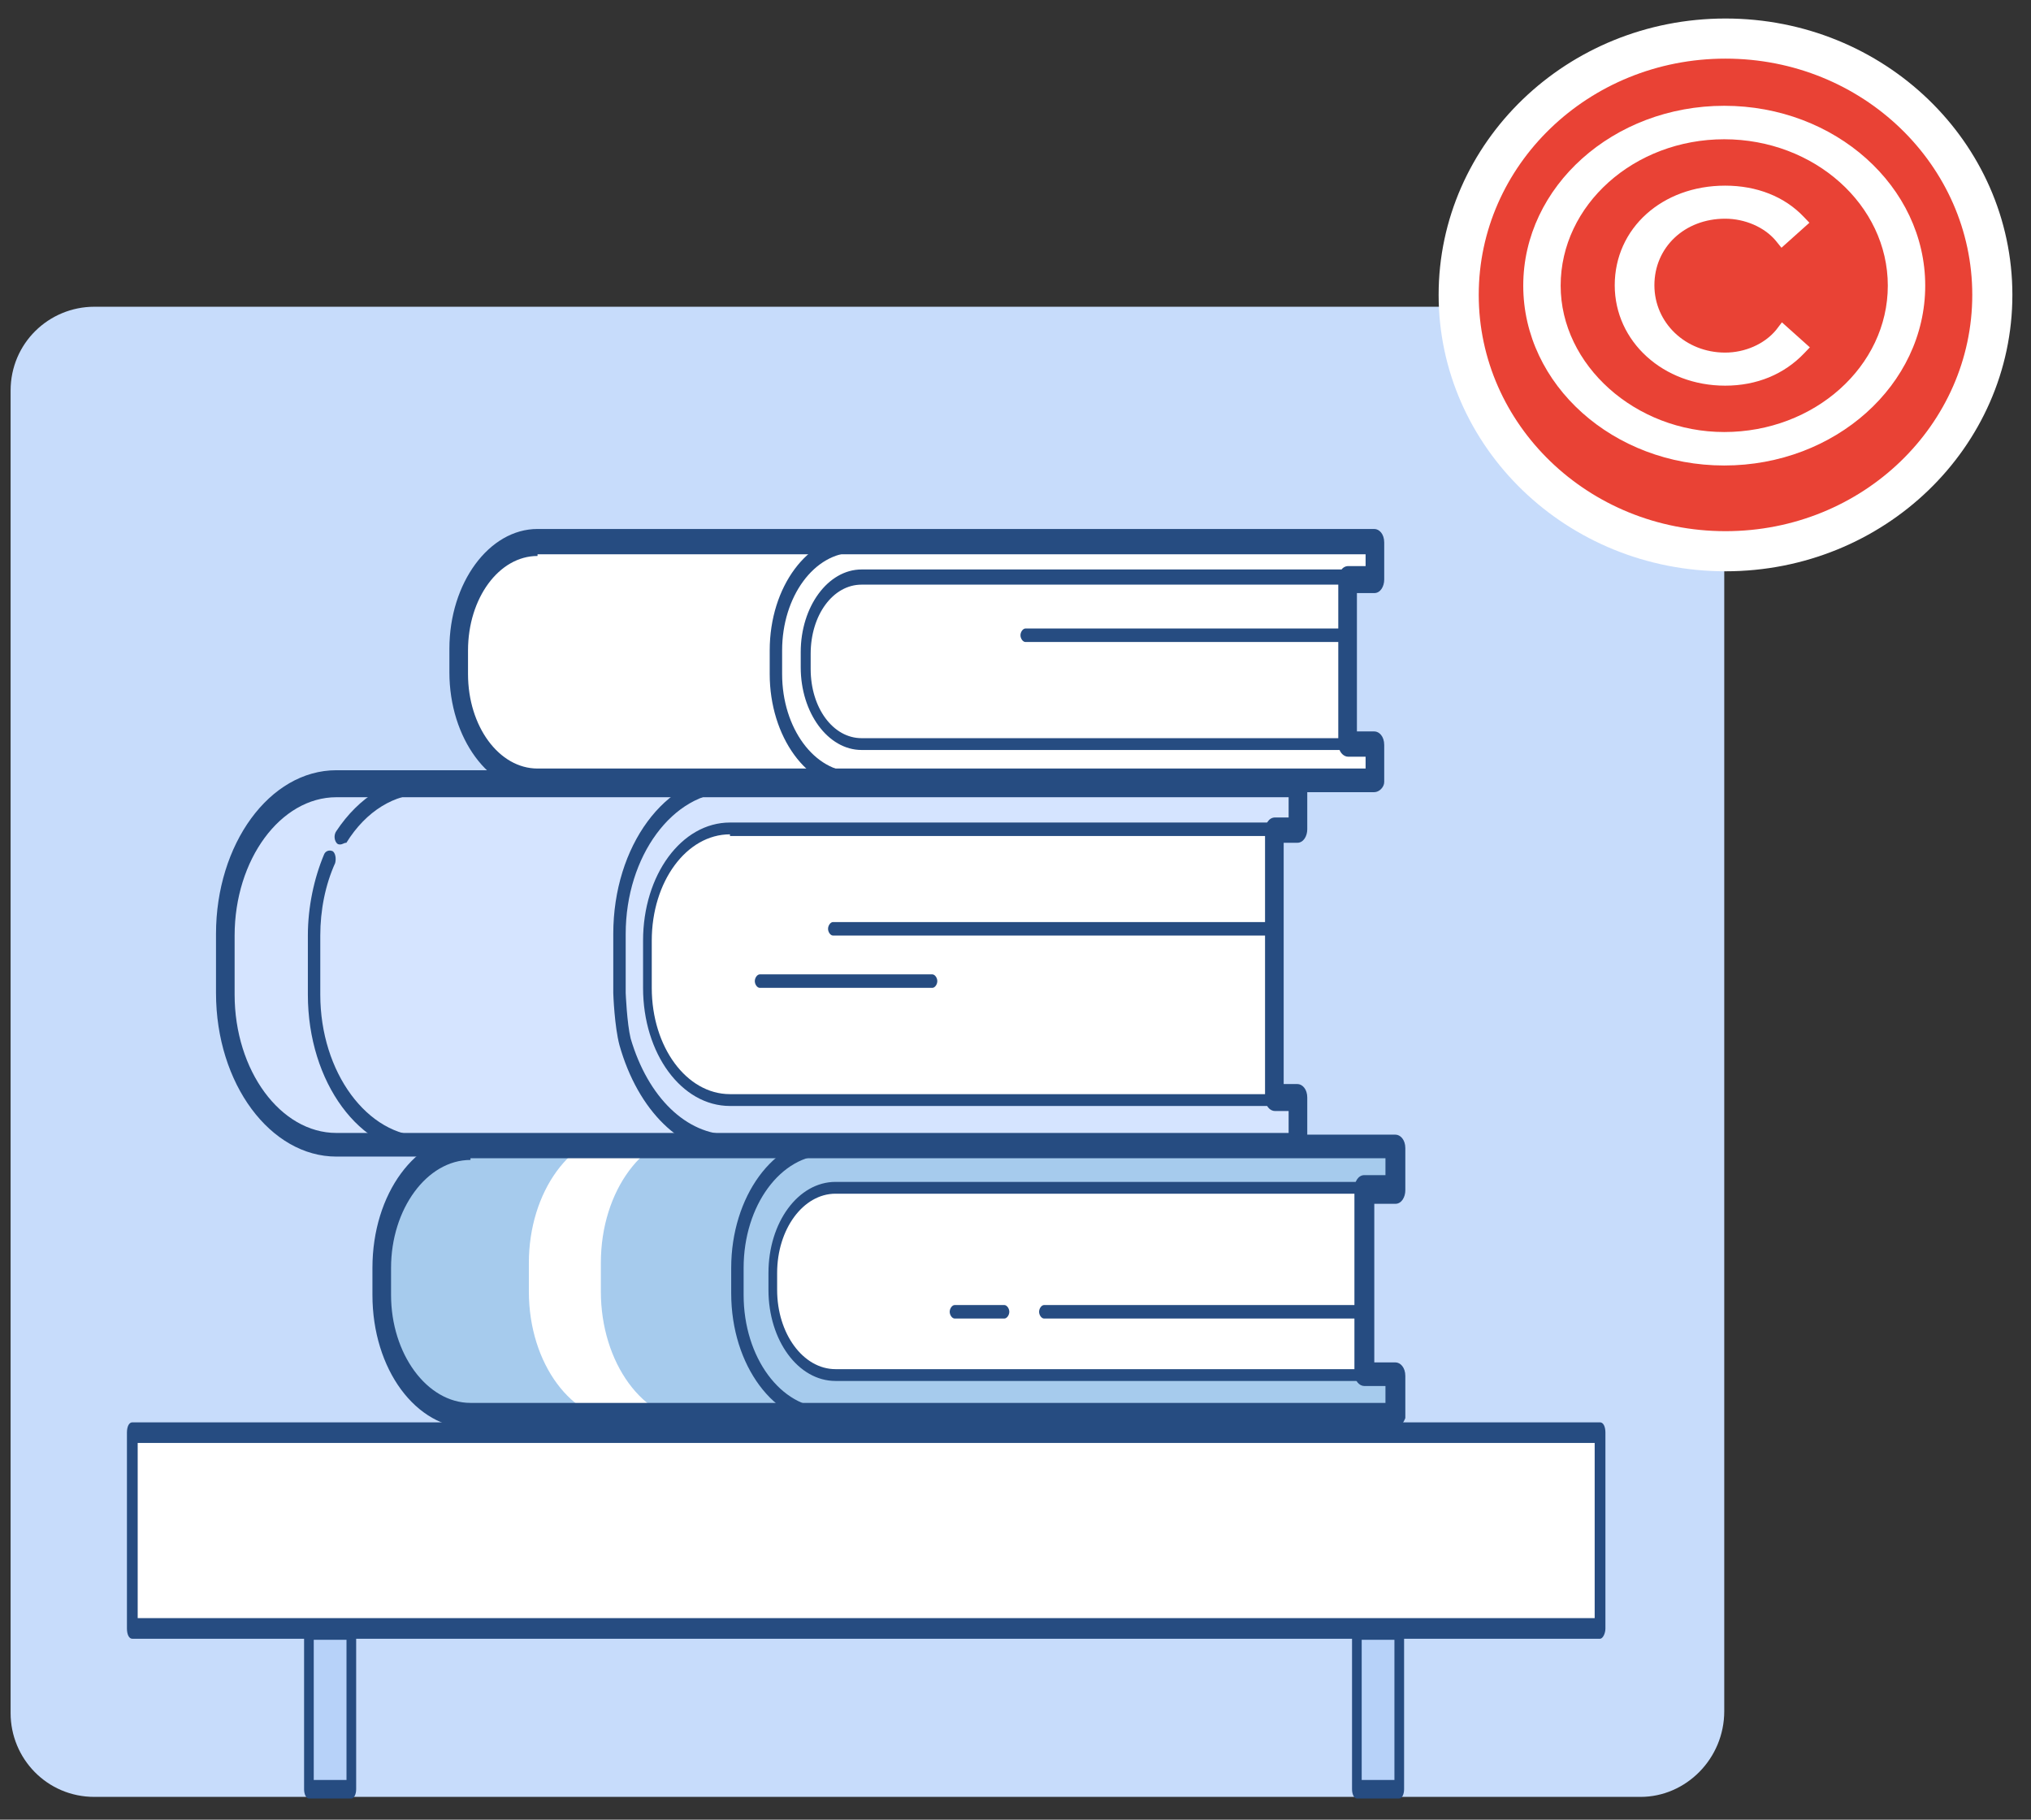
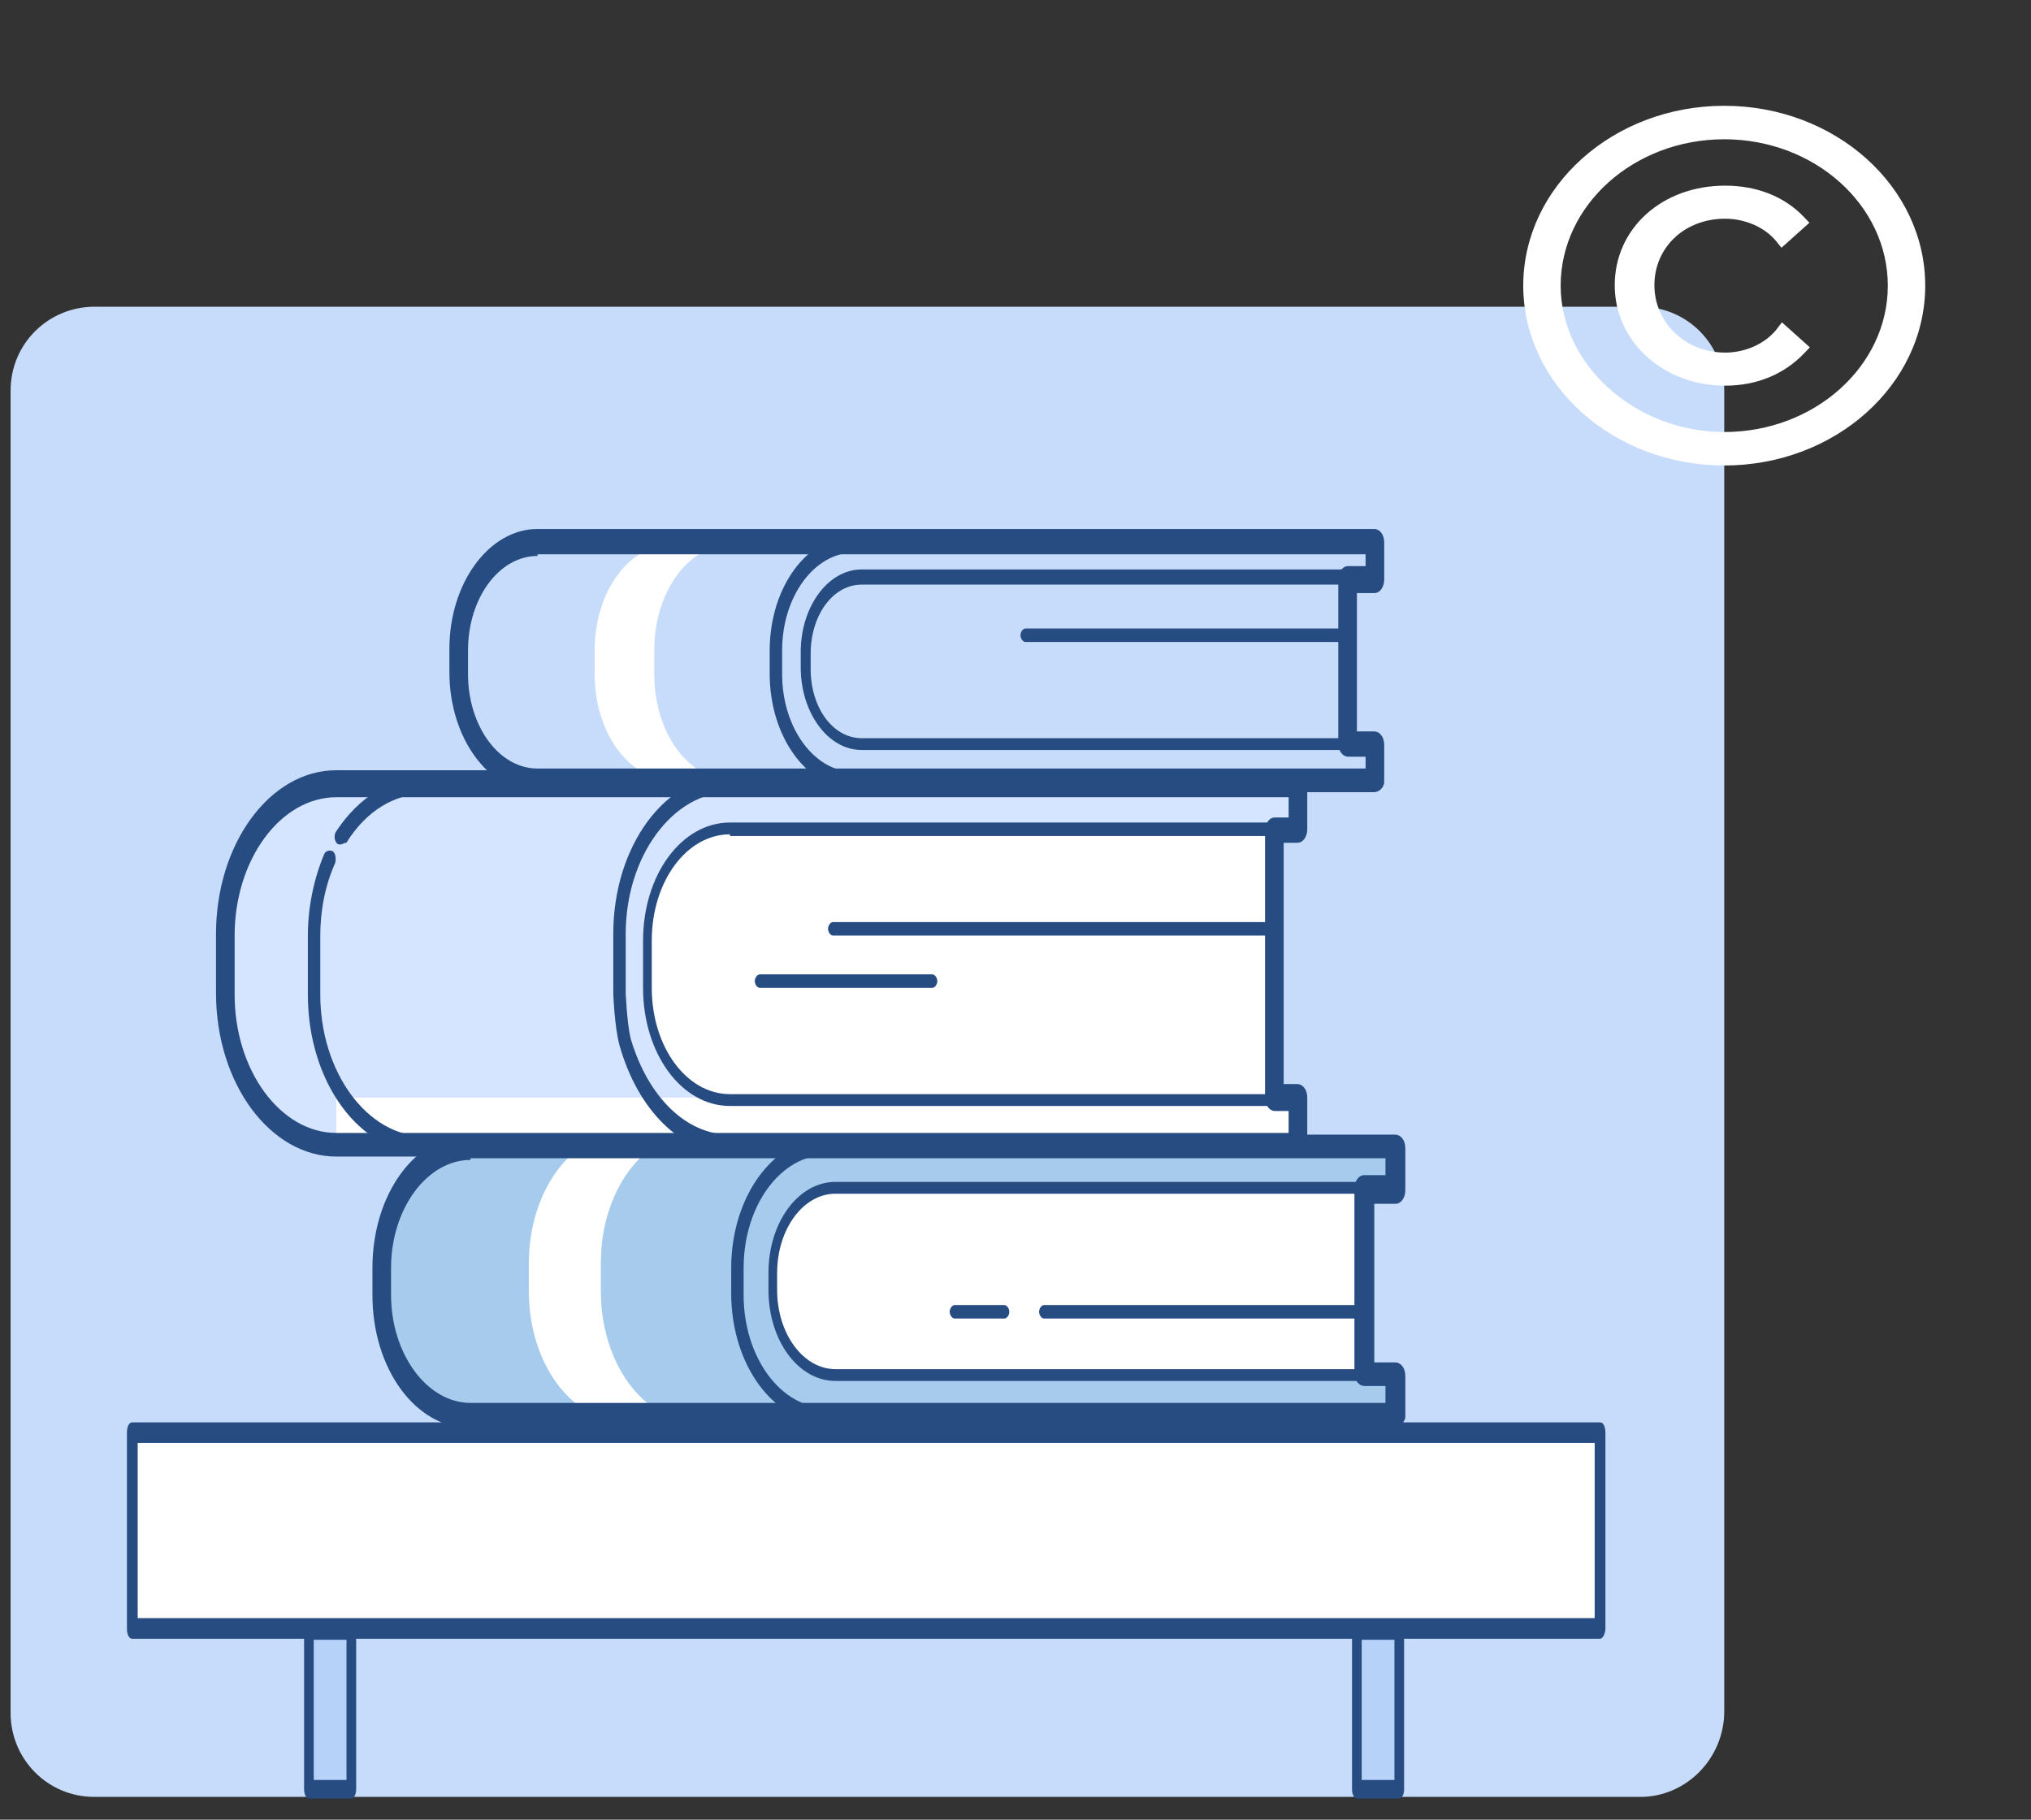
<svg xmlns="http://www.w3.org/2000/svg" width="96" height="86" viewBox="0 0 96 86" fill="none">
  <rect x="0" y="0" width="96" height="86" fill="#333333" stroke="none" />
  <path d="M77.542 84.924H4.461C2.223 84.924 0.501 83.114 0.501 80.959V18.462C0.501 16.221 2.309 14.497 4.461 14.497H77.542C79.78 14.497 81.501 16.307 81.501 18.462V80.873C81.501 83.114 79.694 84.924 77.542 84.924Z" fill="#C7DCFB" />
-   <path d="M63.727 35.126V27.392H64.959V25.638H25.408C23.355 25.638 21.711 27.87 21.711 30.661V31.777C21.711 34.568 23.355 36.801 25.408 36.801H64.959V35.047H63.727V35.126Z" fill="white" />
  <path d="M64.49 64.868V56.176H65.898V54.183H22.24C19.892 54.183 18.015 56.735 18.015 59.924V61.2C18.015 64.389 19.892 66.941 22.24 66.941H65.957V64.947H64.49V64.868Z" fill="white" />
  <path d="M64.49 64.868V56.176H65.898V54.183H22.24C19.892 54.183 18.015 56.735 18.015 59.924V61.2C18.015 64.389 19.892 66.941 22.24 66.941H65.957V64.947H64.49V64.868Z" fill="#A6CBED" />
  <path d="M29.516 67.18C27.051 67.18 24.998 64.469 24.998 61.04V59.685C24.998 56.336 26.993 53.545 29.516 53.545H32.919C30.455 53.545 28.401 56.256 28.401 59.685V61.04C28.401 64.389 30.396 67.18 32.919 67.18H29.516Z" fill="white" />
  <path d="M60.206 51.871V39.273H61.321V37.12H15.902C13.026 37.12 10.679 40.309 10.679 44.216V47.007C10.679 50.914 13.026 54.103 15.902 54.103H61.321V51.871H60.206Z" fill="white" />
-   <path opacity="0.3" d="M60.206 51.871V39.273H61.321V37.12H15.902C13.026 37.12 10.679 40.309 10.679 44.216V47.007C10.679 50.914 13.026 54.103 15.902 54.103H61.321V51.871H60.206Z" fill="#73A5FF" />
+   <path opacity="0.3" d="M60.206 51.871V39.273H61.321V37.12H15.902C13.026 37.12 10.679 40.309 10.679 44.216V47.007C10.679 50.914 13.026 54.103 15.902 54.103V51.871H60.206Z" fill="#73A5FF" />
  <path d="M34.503 51.95H60.206V39.193H34.503C32.332 39.193 30.63 41.585 30.63 44.455V46.688C30.63 49.559 32.391 51.95 34.503 51.95Z" fill="white" />
  <path d="M39.492 64.947H64.549V56.097H39.492C37.849 56.097 36.499 57.931 36.499 60.163V60.961C36.499 63.114 37.849 64.947 39.492 64.947Z" fill="white" />
  <path d="M64.548 65.266H39.492C37.731 65.266 36.323 63.353 36.323 60.961V60.163C36.323 57.771 37.731 55.858 39.492 55.858H64.548C64.666 55.858 64.783 56.017 64.783 56.176V65.027C64.724 65.107 64.666 65.266 64.548 65.266ZM39.492 56.416C37.966 56.416 36.733 58.09 36.733 60.163V60.961C36.733 63.034 37.966 64.708 39.492 64.708H64.314V56.416H39.492Z" fill="#264C81" />
  <path d="M39.08 67.26C36.616 67.26 34.562 64.549 34.562 61.12V59.924C34.562 56.575 36.557 53.785 39.08 53.785C39.257 53.785 39.374 53.944 39.374 54.183C39.374 54.422 39.257 54.582 39.08 54.582C36.909 54.582 35.149 56.974 35.149 59.924V61.2C35.149 64.15 36.909 66.542 39.08 66.542C39.257 66.542 39.374 66.702 39.374 66.941C39.374 67.18 39.257 67.26 39.08 67.26Z" fill="#264C81" />
  <path d="M65.957 67.499H22.239C19.657 67.499 17.604 64.708 17.604 61.2V59.924C17.604 56.416 19.657 53.625 22.239 53.625H65.957C66.191 53.625 66.426 53.864 66.426 54.263V56.256C66.426 56.575 66.25 56.894 65.957 56.894H64.959V64.389H65.957C66.191 64.389 66.426 64.628 66.426 65.027V67.02C66.367 67.18 66.191 67.499 65.957 67.499ZM22.239 54.821C20.186 54.821 18.484 57.133 18.484 59.924V61.2C18.484 63.99 20.186 66.303 22.239 66.303H65.487V65.505H64.49C64.255 65.505 64.02 65.266 64.02 64.868V56.176C64.02 55.858 64.196 55.538 64.49 55.538H65.487V54.741H22.239V54.821Z" fill="#264C81" />
  <path d="M63.726 35.445H40.724C39.139 35.445 37.848 33.691 37.848 31.538V30.821C37.848 28.668 39.139 26.914 40.724 26.914H63.726C63.844 26.914 63.961 27.073 63.961 27.233V35.047C63.961 35.366 63.844 35.445 63.726 35.445ZM40.724 27.631C39.374 27.631 38.318 29.067 38.318 30.901V31.618C38.318 33.452 39.374 34.887 40.724 34.887H63.492V27.631H40.724Z" fill="#264C81" />
  <path d="M40.372 37.279C38.142 37.279 36.382 34.808 36.382 31.857V30.741C36.382 27.711 38.201 25.319 40.372 25.319C40.548 25.319 40.666 25.479 40.666 25.718C40.666 25.957 40.548 26.116 40.372 26.116C38.494 26.116 36.969 28.19 36.969 30.741V31.857C36.969 34.409 38.494 36.482 40.372 36.482C40.548 36.482 40.666 36.642 40.666 36.881C40.666 37.12 40.548 37.279 40.372 37.279Z" fill="#264C81" />
  <path d="M31.804 36.881C29.75 36.881 28.107 34.648 28.107 31.857V30.741C28.107 27.95 29.75 25.718 31.804 25.718H34.621C32.567 25.718 30.924 27.95 30.924 30.741V31.857C30.924 34.648 32.567 36.881 34.621 36.881H31.804Z" fill="white" />
  <path d="M64.959 37.439H25.408C23.119 37.439 21.242 34.887 21.242 31.777V30.661C21.242 27.552 23.119 25 25.408 25H64.959C65.194 25 65.428 25.239 65.428 25.638V27.392C65.428 27.711 65.252 28.03 64.959 28.03H64.138V34.568H64.959C65.194 34.568 65.428 34.807 65.428 35.206V36.96C65.428 37.2 65.194 37.439 64.959 37.439ZM25.408 26.276C23.589 26.276 22.122 28.269 22.122 30.741V31.857C22.122 34.329 23.589 36.322 25.408 36.322H64.548V35.764H63.727C63.492 35.764 63.257 35.525 63.257 35.126V27.392C63.257 27.073 63.433 26.754 63.727 26.754H64.548V26.196H25.408V26.276Z" fill="#264C81" />
  <path d="M60.206 52.27H34.504C32.216 52.27 30.396 49.798 30.396 46.688V44.456C30.396 41.346 32.216 38.874 34.504 38.874H60.206C60.324 38.874 60.441 39.033 60.441 39.193V51.951C60.441 52.11 60.324 52.27 60.206 52.27ZM34.504 39.432C32.45 39.432 30.807 41.665 30.807 44.456V46.688C30.807 49.479 32.45 51.711 34.504 51.711H59.972V39.512H34.504V39.432Z" fill="#264C81" />
  <path d="M34.504 54.502C32.215 54.502 30.161 52.509 29.281 49.399C29.047 48.522 28.988 47.007 28.988 46.927V44.137C28.988 39.99 31.452 36.642 34.504 36.642C34.68 36.642 34.797 36.801 34.797 37.04C34.797 37.279 34.68 37.439 34.504 37.439C31.805 37.439 29.575 40.469 29.575 44.137V46.927C29.575 46.927 29.633 48.363 29.809 49.08C30.631 51.871 32.45 53.625 34.504 53.625C34.68 53.625 34.797 53.785 34.797 54.024C34.797 54.263 34.68 54.502 34.504 54.502Z" fill="#264C81" />
  <path d="M20.068 54.502C17.017 54.502 14.552 51.153 14.552 47.007V44.216C14.552 42.861 14.846 41.505 15.315 40.389C15.374 40.229 15.55 40.15 15.726 40.229C15.843 40.309 15.902 40.548 15.843 40.788C15.374 41.824 15.139 43.02 15.139 44.216V47.007C15.139 50.675 17.369 53.705 20.068 53.705C20.244 53.705 20.362 53.864 20.362 54.103C20.362 54.343 20.186 54.502 20.068 54.502Z" fill="#264C81" />
  <path d="M16.078 39.91C16.02 39.91 15.961 39.91 15.902 39.831C15.785 39.671 15.785 39.432 15.902 39.273C16.959 37.678 18.484 36.721 20.069 36.721C20.245 36.721 20.362 36.88 20.362 37.12C20.362 37.359 20.245 37.518 20.069 37.518C18.66 37.518 17.311 38.316 16.372 39.831C16.255 39.831 16.196 39.91 16.078 39.91Z" fill="#264C81" />
  <path d="M61.321 54.662H15.902C12.792 54.662 10.21 51.233 10.21 46.927V44.136C10.21 39.911 12.733 36.402 15.902 36.402H61.321C61.556 36.402 61.791 36.641 61.791 37.04V39.193C61.791 39.512 61.614 39.831 61.321 39.831H60.676V51.233H61.321C61.556 51.233 61.791 51.472 61.791 51.871V54.103C61.732 54.422 61.556 54.662 61.321 54.662ZM15.902 37.678C13.261 37.678 11.09 40.628 11.09 44.216V47.007C11.09 50.595 13.261 53.545 15.902 53.545H60.91V52.509H60.265C60.03 52.509 59.795 52.27 59.795 51.871V39.273C59.795 38.954 59.971 38.635 60.265 38.635H60.91V37.678H15.902Z" fill="#264C81" />
  <path d="M60.089 44.216H39.374C39.257 44.216 39.14 44.057 39.14 43.897C39.14 43.738 39.257 43.578 39.374 43.578H60.089C60.206 43.578 60.324 43.738 60.324 43.897C60.324 44.057 60.206 44.216 60.089 44.216Z" fill="#264C81" />
  <path d="M44.069 46.688H35.913C35.795 46.688 35.678 46.529 35.678 46.369C35.678 46.209 35.795 46.05 35.913 46.05H44.069C44.187 46.05 44.304 46.209 44.304 46.369C44.304 46.529 44.187 46.688 44.069 46.688Z" fill="#264C81" />
  <path d="M63.668 30.342H48.47C48.353 30.342 48.235 30.183 48.235 30.023C48.235 29.864 48.353 29.704 48.47 29.704H63.668C63.786 29.704 63.903 29.864 63.903 30.023C63.903 30.183 63.786 30.342 63.668 30.342Z" fill="#264C81" />
  <path d="M64.548 62.316H49.35C49.233 62.316 49.115 62.157 49.115 61.997C49.115 61.838 49.233 61.678 49.35 61.678H64.548C64.666 61.678 64.783 61.838 64.783 61.997C64.783 62.157 64.666 62.316 64.548 62.316Z" fill="#264C81" />
  <path d="M47.472 62.316H45.125C45.008 62.316 44.89 62.157 44.89 61.997C44.89 61.838 45.008 61.678 45.125 61.678H47.472C47.59 61.678 47.707 61.838 47.707 61.997C47.707 62.157 47.59 62.316 47.472 62.316Z" fill="#264C81" />
  <path d="M75.63 67.709H6.253V76.963H75.63V67.709Z" fill="white" />
  <path d="M75.63 77.45H6.254C6.101 77.45 6 77.256 6 76.963V67.709C6 67.417 6.101 67.222 6.254 67.222H75.63C75.782 67.222 75.884 67.417 75.884 67.709V76.963C75.884 77.207 75.757 77.45 75.63 77.45ZM6.508 76.476H75.376V68.196H6.508V76.476Z" fill="#264C81" />
  <path d="M16.607 77.11H14.602V84.562H16.607V77.11Z" fill="#B7D2F9" />
  <path d="M16.607 85H14.602C14.475 85 14.373 84.805 14.373 84.562V77.11C14.373 76.866 14.475 76.671 14.602 76.671H16.607C16.733 76.671 16.835 76.866 16.835 77.11V84.562C16.835 84.805 16.733 85 16.607 85ZM14.83 84.123H16.378V77.499H14.83V84.123Z" fill="#264C81" />
  <path d="M66.165 77.11H64.16V84.562H66.165V77.11Z" fill="#B7D2F9" />
  <path d="M66.14 85H64.135C64.008 85 63.907 84.805 63.907 84.562V77.11C63.907 76.866 64.008 76.671 64.135 76.671H66.14C66.267 76.671 66.368 76.866 66.368 77.11V84.562C66.368 84.805 66.267 85 66.14 85ZM64.364 84.123H65.911V77.499H64.364V84.123Z" fill="#264C81" />
-   <path d="M81.56 1.823C88.559 1.823 94.172 7.279 94.172 13.937C94.172 20.595 88.559 26.052 81.56 26.052C74.561 26.052 68.948 20.595 68.948 13.937C68.948 7.279 74.561 1.823 81.56 1.823Z" fill="#E94235" stroke="white" stroke-width="1.896" />
  <path d="M83.95 15.597C83.396 16.264 82.48 16.664 81.543 16.664C79.668 16.664 78.199 15.254 78.199 13.481C78.199 11.69 79.626 10.336 81.543 10.336C82.48 10.336 83.396 10.737 83.928 11.366L84.205 11.709L85.526 10.527L85.27 10.26C84.355 9.288 83.034 8.774 81.543 8.774C78.561 8.774 76.324 10.794 76.324 13.481C76.324 16.149 78.625 18.227 81.543 18.227C83.034 18.227 84.333 17.693 85.292 16.683L85.547 16.416L84.227 15.234L83.95 15.597Z" fill="white" />
  <path d="M81.5 5C76.26 5 72 8.812 72 13.5C72 18.188 76.26 22 81.5 22C86.74 22 91 18.188 91 13.5C91 8.812 86.74 5 81.5 5ZM89.232 13.5C89.232 17.312 85.76 20.418 81.5 20.418C77.304 20.418 73.768 17.255 73.768 13.5C73.768 9.688 77.24 6.582 81.5 6.582C85.76 6.582 89.232 9.688 89.232 13.5Z" fill="white" />
</svg>